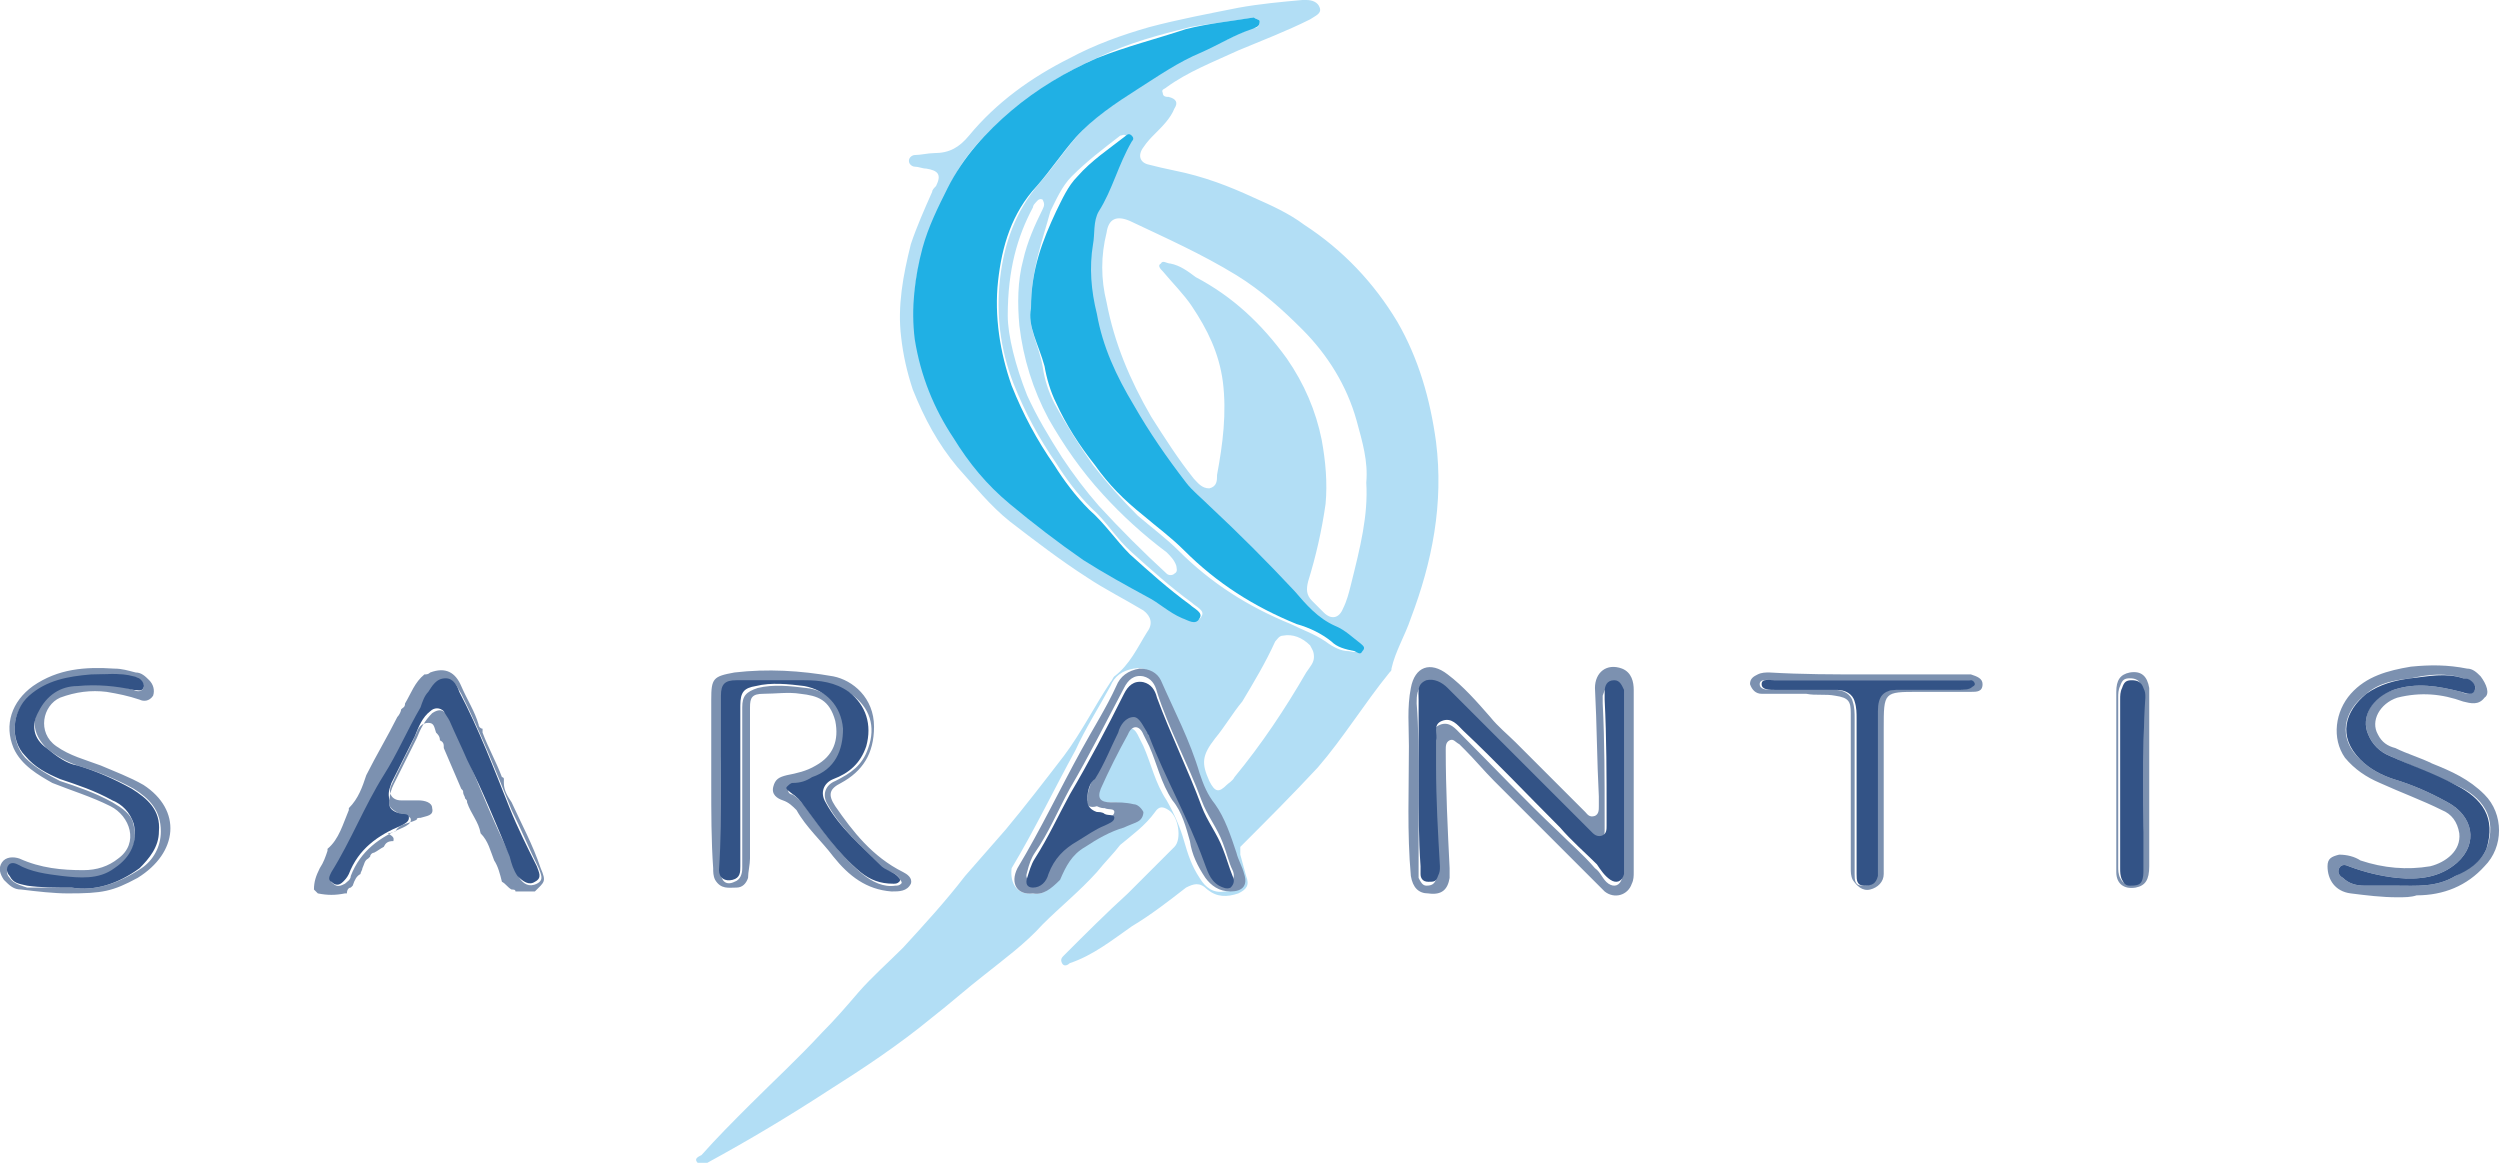
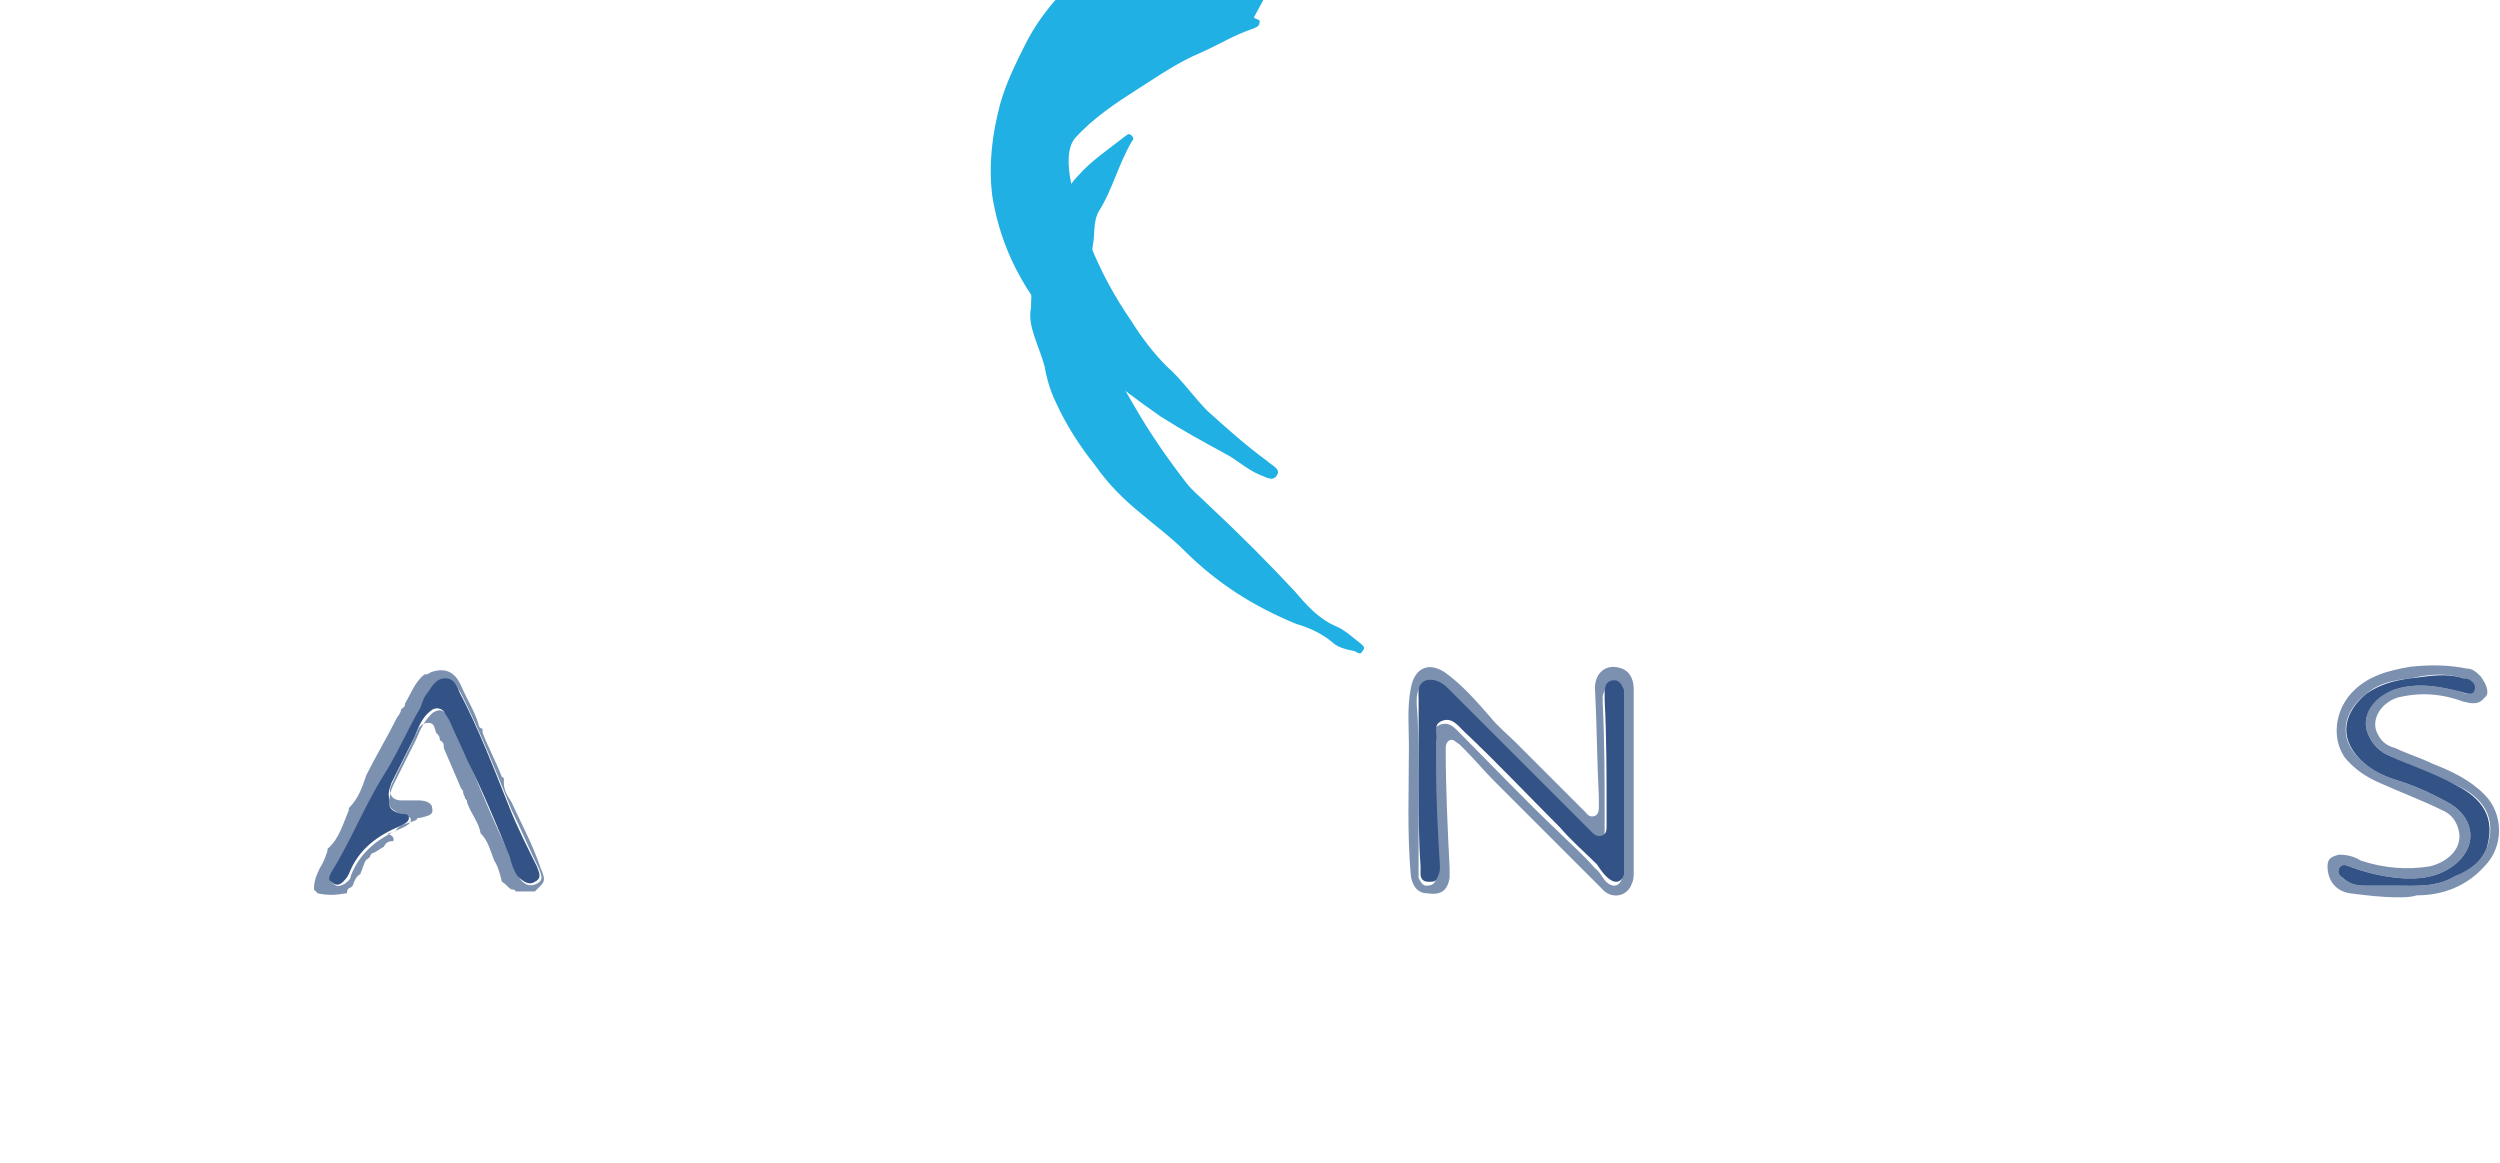
<svg xmlns="http://www.w3.org/2000/svg" viewBox="0 0 129 60" id="sarantis">
-   <path d="M67.2 0h.2c.3 0 .6.1.7.4s-.2.4-.5.6c-1.2.6-2.5 1.1-3.7 1.6-1.3.6-2.6 1.1-3.7 1.9-.1.1-.3.1-.2.3 0 .2.2.2.3.2.4.1.5.3.3.6-.2.5-.6.9-1 1.3-.2.2-.4.4-.6.7-.3.4-.2.8.3.9.4.1.8.2 1.3.3 1.5.3 2.8.8 4.1 1.4.9.4 1.8.8 2.6 1.4 2 1.3 3.6 3 4.8 5 1.1 1.9 1.7 4 2 6.2.4 3.2-.2 6.2-1.3 9.1-.3.9-.8 1.7-1 2.6 0 .1 0 .1-.1.2-1.3 1.6-2.4 3.4-3.7 4.9-1.3 1.4-2.6 2.7-4 4.1v.4c.1.4.2.7.3 1.1.2.5 0 .7-.4.9-.6.2-1.1.2-1.6-.2-.4-.4-.7-.3-1.1-.1-.9.7-1.8 1.4-2.8 2-1 .7-2 1.5-3.2 1.9-.1.1-.3.2-.4 0-.1-.2 0-.3.1-.4 1.1-1.1 2.2-2.2 3.3-3.2l2.4-2.4c.4-.4.2-1.6-.3-1.9-.3-.2-.5-.2-.7.1-.5.7-1.2 1.2-1.8 1.7-.3.4-.8.9-1.2 1.4-.9 1-1.9 1.8-2.8 2.7-.9 1-2 1.8-3 2.6-.9.7-1.8 1.5-2.7 2.2-1.7 1.4-3.5 2.6-5.4 3.8-2 1.3-4 2.5-6.2 3.7-.2.1-.4.2-.5 0-.2-.2 0-.3.2-.4.8-.9 1.6-1.7 2.5-2.6 1.2-1.2 2.5-2.4 3.7-3.7.7-.7 1.3-1.4 1.9-2.1.7-.8 1.5-1.5 2.3-2.3 1.1-1.2 2.2-2.4 3.2-3.7l2.1-2.4c1-1.2 2-2.5 3-3.8.9-1.2 1.6-2.6 2.4-3.8.1-.1.1-.2.2-.3.8-.6 1.2-1.5 1.7-2.3.3-.4.2-.8-.2-1.1-1-.6-2-1.1-2.9-1.7-1.4-.9-2.7-1.9-4-2.9-1-.8-1.8-1.8-2.7-2.8-1-1.2-1.7-2.5-2.3-4-.3-.9-.5-1.8-.6-2.7-.2-1.6.1-3.2.5-4.8.3-.9.7-1.8 1.1-2.7 0-.1.1-.2.2-.3.3-.6.1-.8-.5-.9-.2 0-.4-.1-.6-.1-.1 0-.3-.1-.3-.3s.2-.3.3-.3c.3 0 .7-.1 1-.1.8 0 1.3-.3 1.8-.9 1.4-1.7 3.2-3 5.2-4 1.3-.7 2.7-1.2 4.1-1.6 1.5-.4 3.1-.7 4.6-1C65 .2 66.1.1 67.2 0zm-2.5.9c-1.1.2-2.2.3-3.3.5-1.6.4-3.1.8-4.6 1.5-1.6.7-3.1 1.6-4.4 2.7C51 6.7 49.7 8 49 9.6c-.5 1-1 2.1-1.3 3.1-.5 1.5-.7 3.1-.4 4.7.3 1.9.9 3.6 2 5.1.8 1.2 1.8 2.4 2.9 3.4 1.2 1 2.5 2 3.8 2.9 1.1.7 2.1 1.4 3.3 1.9.7.3 1.1.9 1.8 1.1.3.1.7.4.9 0 .2-.3-.3-.5-.5-.7-1.1-.8-2.1-1.7-3.1-2.6-.8-.7-1.3-1.6-2.1-2.3-.7-.7-1.3-1.5-1.8-2.3-.9-1.3-1.6-2.6-2.2-4.1-.7-1.8-.9-3.6-.7-5.4s.8-3.5 2-4.9c.7-.8 1.3-1.7 2-2.5.9-1 2.1-1.8 3.2-2.5s2.1-1.4 3.3-1.9c.9-.4 1.7-.8 2.6-1.2.1.1.3 0 .3-.3 0-.1-.2-.1-.3-.2zm-11.5 15c-.2.9.4 1.9.6 3 .1.7.3 1.3.6 1.9.6 1.1 1.3 2.2 2 3.2.7.9 1.5 1.8 2.3 2.6.7.6 1.5 1.2 2.1 1.8 1.7 1.7 3.6 2.9 5.8 3.8.6.3 1.2.5 1.8.9.4.3.8.5 1.2.5.1 0 .3.1.4 0 .1-.2 0-.3-.1-.4-.4-.4-.8-.7-1.3-.9-.8-.4-1.5-1.1-2.1-1.8-1.4-1.5-2.9-3-4.4-4.4-.4-.4-.8-.7-1.2-1.2-1-1.3-1.9-2.6-2.7-4-.8-1.5-1.5-3.1-1.9-4.7-.2-1.2-.4-2.4-.2-3.6.1-.6 0-1.2.3-1.7.7-1.1 1.1-2.5 1.7-3.6.1-.1.1-.2 0-.3-.1-.1-.2 0-.3 0-.9.7-1.7 1.3-2.5 2.1-.5.5-.8 1.2-1.1 1.8-.4 1.5-1 3-1 5zm17.3 9c.1-1.1-.2-2.1-.5-3.2-.5-1.8-1.5-3.4-2.8-4.7-1-1-2.1-2-3.4-2.8-1.8-1.1-3.6-1.9-5.5-2.8-.7-.3-1.1-.1-1.2.6-.3 1.2-.3 2.4 0 3.6.4 2.1 1.2 4 2.3 5.9.7 1.1 1.4 2.2 2.2 3.2.2.2.4.5.8.5.4-.1.4-.4.4-.7.3-1.6.5-3.2.3-4.8-.2-1.5-.8-2.7-1.6-3.9-.4-.6-1-1.2-1.5-1.8-.1-.1-.3-.3-.1-.4.1-.2.3 0 .5 0 .5.1.9.4 1.3.7 1.9 1 3.4 2.4 4.7 4.2.9 1.3 1.5 2.7 1.8 4.2.2 1.1.3 2.2.2 3.3-.2 1.4-.5 2.7-.9 4-.1.4-.1.7.2 1l.6.6c.4.4.8.3 1-.2.2-.4.3-.8.4-1.2.5-2 .9-3.6.8-5.3zM53.3 46.1c.5.1.9-.2 1.1-.7.3-.7.6-1.3 1.3-1.7s1.3-.8 2-1c.3-.1.5-.2.7-.3s.4-.2.3-.5c0-.3-.2-.4-.5-.4-.4-.1-.8-.1-1.2-.1-.5 0-.7-.2-.5-.7.4-1 .9-1.9 1.4-2.8.2-.5.6-.4.8 0l.3.6c.4.9.6 1.9 1.2 2.8.4.7.7 1.4.9 2.1.2.7.4 1.3.8 1.9.3.5.7.8 1.3.7.6 0 .9-.3.7-.9-.1-.4-.3-.7-.4-1.1-.2-.9-.5-1.7-1.1-2.5-.4-.5-.6-1-.8-1.6-.5-1.7-1.3-3.2-2-4.8-.2-.5-.6-.7-1.1-.6-.6.1-1 .4-1.2.9-.6 1.1-1.3 2.2-1.8 3.3-1.1 2-2.1 4.1-3.3 6.1-.1.8.3 1.4 1.1 1.3zM52 16.3c0 1 .4 2.6 1 4.1.5 1.1 1.1 2.1 1.8 3.2.6.9 1.2 1.7 1.9 2.5 1.1 1.2 2.3 2.4 3.5 3.5.1.1.3.1.4 0 .2-.1.1-.3.1-.4-.1-.3-.3-.5-.5-.7-1.2-.9-2.3-1.9-3.3-3-1.1-1.2-2-2.5-2.8-3.9-.8-1.5-1.3-3.1-1.5-4.8-.1-1.1-.1-2.3.2-3.4.2-.9.6-1.8 1-2.6.1-.2.1-.3 0-.5-.2-.1-.3.1-.4.2 0 0-.1.1-.1.2-.8 1.5-1.3 3.2-1.3 5.6zm15.8 17.6c0-.3-.1-.4-.2-.6-.4-.4-.9-.6-1.4-.5-.2 0-.3.2-.4.3-.5 1.1-1.1 2.1-1.7 3.1-.5.6-.9 1.3-1.4 1.9-.7.9-.7 1.3-.3 2.2.3.6.5.6.9.2.1-.1.3-.2.4-.4 1.4-1.7 2.6-3.5 3.7-5.4.2-.3.4-.5.4-.8z" fill="#b2def5" />
  <path d="M84.3 40.4V45c0 .2 0 .4-.1.6-.2.6-.9.8-1.4.4l-.3-.3-5.4-5.4c-.5-.5-1-1.1-1.5-1.6l-.3-.3c-.2-.1-.3-.3-.5-.2s-.2.3-.2.5c0 2 .1 4.1.2 6.1v.5c-.1.6-.4.9-1.1.8-.5 0-.8-.3-.9-.9-.2-2.2-.1-4.5-.1-6.7 0-1-.1-2 .1-3 .2-1.1 1-1.4 1.9-.7.8.6 1.5 1.4 2.2 2.2.4.5.9.9 1.3 1.3l3.6 3.6c.1.1.2.3.5.2.2-.1.2-.3.2-.5v-.5c-.1-1.9-.1-3.7-.2-5.6 0-.8.6-1.3 1.4-1 .5.2.6.7.6 1.1v4.8zm-11.1 0v4.9c.1.2.2.4.4.4.3 0 .4-.1.5-.3 0-.2.1-.3.1-.5-.1-1.7-.2-3.5-.2-5.2v-1.3c0-.4-.2-.8.3-1s.8.2 1.1.5c1.7 1.7 3.3 3.4 5 5 .6.6 1.3 1.2 1.9 1.9.3.2.4.6.7.8.3.2.6.1.7-.3v-9.5c-.1-.3-.1-.6-.5-.5-.3 0-.4.3-.5.6v.4c.1 2 .1 3.9.1 5.9v.6c0 .2 0 .4-.2.5s-.4 0-.5-.1-.3-.2-.4-.4l-7.1-7.1c-.3-.3-.6-.6-1.1-.4-.4.2-.4.6-.4 1 .1 1.2.1 2.6.1 4.1zm50.5 5.9c-.8 0-1.6-.1-2.4-.2-.8-.1-1.2-.7-1.2-1.4 0-.4.2-.5.6-.6.4 0 .8.1 1.1.3 1.2.4 2.4.5 3.6.3.8-.2 1.6-.8 1.5-1.7-.1-.6-.4-1-.9-1.2-1-.5-2.1-.9-3.2-1.4-.7-.3-1.3-.7-1.8-1.3-.7-1-.5-2.4.3-3.3.8-.9 1.9-1.2 3.1-1.4 1-.1 1.9-.1 2.9.1.3 0 .5.2.7.4.3.4.5.9.2 1.1-.3.4-.7.3-1.1.2-1.1-.4-2.2-.5-3.4-.2-.9.3-1.4 1.2-1 1.9.2.4.5.6.9.7.6.3 1.3.5 1.9.8 1 .4 1.9.8 2.7 1.6 1 1 1 2.7 0 3.7-.9 1-2.1 1.5-3.5 1.5-.3.1-.6.1-1 .1zm-.1-.6c1.1 0 2.1.1 3.1-.5.7-.4 1.3-.7 1.6-1.4.6-1.6-.2-2.7-1.6-3.3-1.1-.5-2.3-1-3.4-1.5-.5-.2-.9-.6-1.1-1.1-.4-.9.2-2 1.3-2.3 1.2-.4 2.3-.2 3.5.1.2.1.5.2.7-.1.1-.3-.2-.4-.4-.6h-.2c-.9-.3-1.8-.2-2.7 0-.8.1-1.6.2-2.3.8-1.2.9-1.5 2.3-.3 3.4.5.5 1.1.8 1.7 1 1 .3 1.9.7 2.8 1.2 1.3.7 1.6 2.1.5 3.1-.9.8-2 .9-3.1.8-.9-.1-1.7-.3-2.5-.6-.2-.1-.4-.1-.5.1-.1.2 0 .4.2.5.3.3.7.4 1.1.4h1.6zM20.3 43.4c-.3 0-.4.1-.5.3-.2.1-.3.2-.5.3-.1 0-.2.1-.2.2l-.1.1c-.2.1-.2.3-.3.5 0 .1-.1.2-.1.3-.2.1-.3.3-.4.6l-.1.1c-.1 0-.2.1-.2.3h-.1c-.5.1-.9.1-1.4 0l-.2-.2c0-.4.1-.7.3-1.1.2-.3.3-.6.4-.9v-.1c.6-.5.8-1.3 1.1-2v-.1c.5-.5.7-1.1.9-1.7.5-1 1.1-2 1.6-3 .1-.1.2-.3.2-.4.1-.1.2-.1.2-.3.3-.5.5-1.1 1-1.5.1 0 .2 0 .3-.1.8-.3 1.3 0 1.6.7.3.7.7 1.3.9 2 0 .1.1.2.2.2v.2c.3.8.7 1.5 1 2.3 0 0 .1 0 .1.1v.2c0 .4.2.7.4 1 .5 1.1 1.1 2.2 1.5 3.4.3.7.2.7-.3 1.2h-1c0-.1-.1-.1-.2-.1-.2-.1-.3-.3-.5-.4-.1-.4-.2-.8-.4-1.1-.2-.5-.3-1-.7-1.4-.1-.6-.5-1-.7-1.6 0-.1 0-.1-.1-.2 0-.1-.1-.2-.1-.3s0-.1-.1-.2l-.9-2.1c0-.2 0-.3-.2-.4 0-.2-.1-.3-.2-.4-.1-.3-.1-.5-.4-.5s-.5.2-.6.5c-.4.9-.9 1.8-1.3 2.7-.2.4 0 .8.5.8h.9c.3 0 .7.1.7.4.1.4-.3.4-.6.5-.1 0-.2 0-.2.1-.4.2-.9.2-1.1.6-.1 0-.2.1-.4.1.4.2.3.3.3.4zm-.2-2.1c0-.3.1-.6.2-.8l1.2-2.4c.2-.5.4-.9.8-1.3.3-.2.5-.2.7 0 .1.1.2.3.3.5.3.7.6 1.3.9 2 .7 1.7 1.4 3.4 2.2 5 .1.3.2.7.4 1 .2.3.5.5.9.3s.2-.5.1-.8c-.5-1-.9-2-1.4-3-.8-2-1.6-4-2.6-6-.2-.3-.3-.7-.7-.7-.5 0-.7.3-.9.7-.2.2-.3.5-.4.8-.6 1.2-1.2 2.3-1.9 3.5-1 1.6-1.7 3.4-2.7 5-.1.2-.2.4 0 .5.2.2.4.1.6 0 .1-.1.3-.2.3-.4.5-1.3 1.5-2 2.7-2.5.2-.1.4-.2.4-.4s-.3-.2-.4-.2c-.5-.3-.8-.4-.7-.8z" fill="#7c91b0" />
-   <path d="M64.7.9c.1.1.3.1.3.2 0 .3-.2.3-.4.4-.9.3-1.7.8-2.6 1.2-1.2.5-2.2 1.2-3.3 1.9s-2.3 1.5-3.2 2.5c-.7.8-1.3 1.7-2 2.5-1.3 1.4-1.8 3.1-2 4.9s.1 3.7.7 5.4c.6 1.5 1.3 2.8 2.2 4.1.5.8 1.1 1.6 1.8 2.3.8.7 1.4 1.6 2.1 2.3 1 .9 2 1.8 3.1 2.6.2.2.7.4.5.7-.2.4-.6.1-.9 0-.7-.3-1.2-.8-1.8-1.1-1.1-.6-2.2-1.2-3.3-1.9-1.3-.9-2.6-1.9-3.8-2.9s-2.1-2.1-2.9-3.4c-1-1.5-1.7-3.2-2-5.1-.2-1.6 0-3.2.4-4.7.3-1.1.8-2.1 1.3-3.1.8-1.6 2-2.9 3.3-4s2.8-2 4.4-2.7c1.5-.6 3.1-1 4.6-1.5 1.2-.3 2.3-.4 3.5-.6z" fill="#20b0e4" />
+   <path d="M64.7.9c.1.1.3.1.3.2 0 .3-.2.3-.4.4-.9.3-1.7.8-2.6 1.2-1.2.5-2.2 1.2-3.3 1.9s-2.3 1.5-3.2 2.5s.1 3.7.7 5.4c.6 1.5 1.3 2.8 2.2 4.1.5.8 1.1 1.6 1.8 2.3.8.7 1.4 1.6 2.1 2.3 1 .9 2 1.8 3.1 2.6.2.2.7.4.5.7-.2.4-.6.1-.9 0-.7-.3-1.2-.8-1.8-1.1-1.1-.6-2.2-1.2-3.3-1.9-1.3-.9-2.6-1.9-3.8-2.9s-2.1-2.1-2.9-3.4c-1-1.5-1.7-3.2-2-5.1-.2-1.6 0-3.2.4-4.7.3-1.1.8-2.1 1.3-3.1.8-1.6 2-2.9 3.3-4s2.8-2 4.4-2.7c1.5-.6 3.1-1 4.6-1.5 1.2-.3 2.3-.4 3.5-.6z" fill="#20b0e4" />
  <path d="M53.2 15.9c0-2 .6-3.5 1.3-5 .3-.6.6-1.3 1.1-1.8.7-.8 1.6-1.4 2.5-2.1.1-.1.2-.1.3 0s.1.2 0 .3c-.7 1.2-1 2.5-1.7 3.6-.3.5-.2 1.2-.3 1.7-.2 1.2-.1 2.4.2 3.6.3 1.7 1 3.2 1.9 4.7.8 1.4 1.7 2.7 2.7 4 .3.4.8.8 1.2 1.2 1.5 1.4 3 2.9 4.4 4.4.6.7 1.2 1.4 2.1 1.8.5.2.9.6 1.3.9.1.1.3.2.1.4-.1.2-.2.1-.4 0-.5-.1-.9-.2-1.2-.5-.5-.4-1.1-.7-1.8-.9-2.2-.9-4.1-2.1-5.8-3.8-.7-.7-1.4-1.2-2.1-1.8-1-.8-1.8-1.6-2.5-2.6-.8-1-1.5-2.1-2-3.2-.3-.6-.5-1.3-.6-1.9-.3-1.1-.9-2.1-.7-3z" fill="#20b0e4" />
-   <path d="M53.3 46.1c-.8.1-1.2-.5-.8-1.3 1.2-2 2.2-4.1 3.3-6.1.6-1.1 1.3-2.2 1.8-3.3.2-.5.6-.8 1.2-.9.5 0 .9.2 1.1.6.7 1.6 1.5 3.1 2 4.8.2.6.4 1.1.8 1.6.5.7.8 1.6 1.1 2.5.1.4.3.7.4 1.1.2.6-.1.9-.7.9s-1-.3-1.3-.7c-.4-.6-.7-1.2-.8-1.9-.2-.7-.4-1.5-.9-2.1-.6-.9-.8-1.9-1.2-2.8l-.3-.6c-.2-.5-.6-.5-.8 0-.5.9-1 1.9-1.4 2.8-.2.5 0 .7.5.7.4 0 .8 0 1.2.1.2 0 .4.2.5.4 0 .2-.1.4-.3.5s-.5.2-.7.3c-.7.2-1.4.6-2 1-.7.4-1 1-1.3 1.7-.5.5-.9.8-1.4.7zm2.8-4.8c0-.5.2-.9.4-1.4l1.2-2.4c.2-.4.4-.8.8-.8s.6.4.7.8c0 .1.1.1.1.2.8 2.2 2 4.2 2.8 6.4.2.5.3 1 .8 1.3.2.1.4.2.6.1.2-.1.2-.4.1-.6-.2-.4-.3-.9-.5-1.4-.3-.8-.8-1.4-1.1-2.2-.7-1.9-1.7-3.7-2.3-5.6-.1-.4-.3-.7-.7-.8-.5-.1-.8.2-1 .6-.9 1.7-1.8 3.5-2.8 5.2-.6 1.1-1.1 2.3-1.8 3.3-.2.3-.3.6-.4 1-.1.3 0 .4.3.5.5 0 .7-.3.8-.7.3-.8.8-1.3 1.5-1.7.5-.3.9-.6 1.4-.8.2-.1.5-.2.5-.4s-.3-.1-.5-.2c-.1 0-.2 0-.4-.1-.3.1-.6 0-.5-.3z" fill="#7c91b0" />
  <path d="M73.2 40.4v-4.3c0-.4-.1-.8.4-1 .4-.1.8.1 1.1.4l7.1 7.1.4.4c.1.1.3.2.5.1s.2-.3.2-.5V42c0-2 0-3.9-.1-5.9v-.4c0-.3.1-.6.5-.6.3 0 .4.3.5.5v9.5c-.1.4-.4.5-.7.3-.3-.2-.5-.5-.7-.8-.6-.6-1.3-1.2-1.9-1.9-1.7-1.7-3.3-3.4-5-5-.3-.3-.6-.7-1.1-.5s-.2.7-.3 1v1.3c0 1.8.1 3.5.2 5.2 0 .2 0 .3-.1.5-.1.3-.2.3-.5.3s-.4-.2-.4-.4v-.4c-.1-1.4-.1-2.8-.1-4.3zm50.4 5.3H122c-.4 0-.8-.1-1.1-.4-.2-.1-.3-.3-.2-.5.1-.2.3-.2.5-.1.8.3 1.6.5 2.5.6 1.1.1 2.2 0 3.1-.8 1.1-1 .8-2.4-.5-3.1-.9-.5-1.8-.9-2.8-1.2-.6-.2-1.2-.5-1.7-1-1.2-1.2-.8-2.5.3-3.4.7-.5 1.5-.7 2.3-.8.9-.1 1.8-.3 2.7 0h.2c.2.1.5.3.4.6s-.4.2-.7.1c-1.2-.3-2.3-.5-3.5-.1-1.1.4-1.7 1.4-1.3 2.3.2.5.6.9 1.1 1.1 1.1.5 2.3.9 3.4 1.5 1.4.7 2.1 1.7 1.6 3.3-.3.7-.9 1.1-1.6 1.4-1 .6-2 .5-3.1.5z" fill="#335386" />
-   <path d="M96.3 34.8h5.4c.3.1.6.2.6.5 0 .4-.3.4-.6.4H99c-1.8 0-1.8 0-1.8 1.9v7.5c0 .4-.3.7-.7.8-.4.1-.7-.2-.9-.5-.1-.2-.1-.4-.1-.6v-8c0-.6-.1-.8-.8-.9-.5-.1-1 0-1.5-.1h-2.3c-.3 0-.5-.2-.6-.5 0-.3.2-.4.4-.5.2-.1.4-.1.6-.1 1.7.1 3.3.1 5 .1zm0 .3h-4.8c-.2 0-.7-.1-.7.2s.4.3.7.3h3.2c.4 0 .8.2.9.6.1.3.1.6.1.9v8c0 .3 0 .6.4.6s.6-.1.7-.5v-8.5c0-.8.3-1.1 1-1.1h3.2c.2 0 .4 0 .6-.1.1 0 .2-.1.2-.2s-.1-.2-.2-.2h-5.3z" fill="#7c91b0" />
  <path d="M20.1 41.3c-.1.5.3.6.6.7.2 0 .4 0 .4.2s-.2.3-.4.4c-1.2.5-2.2 1.2-2.7 2.5-.1.2-.2.3-.3.4-.2.2-.4.2-.6 0-.2-.1-.1-.3 0-.5 1-1.6 1.7-3.4 2.7-5 .7-1.1 1.2-2.3 1.9-3.5.1-.3.2-.6.4-.8.2-.3.4-.7.9-.7.4 0 .6.4.7.7 1 1.9 1.8 4 2.6 6 .4 1 .9 2 1.4 3 .1.3.3.6-.1.8-.3.2-.6 0-.9-.3-.2-.3-.3-.6-.4-1-.7-1.7-1.4-3.4-2.2-5-.3-.7-.6-1.3-.9-2-.1-.2-.2-.3-.3-.5-.2-.2-.5-.2-.7 0-.4.3-.6.8-.8 1.3l-1.2 2.4c-.1.3-.2.5-.1.9z" fill="#335386" />
-   <path d="M36.7 40.4v-4.3c0-1.1.1-1.2 1.2-1.4 1.7-.2 3.4-.1 5.1.2 1 .2 2.1 1.1 2.1 2.6 0 1.4-.6 2.3-1.7 2.9-.6.3-.7.6-.3 1.2.9 1.3 1.9 2.6 3.5 3.4.2.1.5.3.4.6-.2.4-.6.4-1 .4-1.3-.1-2.2-.8-3-1.8-.6-.8-1.4-1.5-1.9-2.4-.2-.2-.4-.4-.7-.5s-.6-.3-.5-.7.3-.5.7-.6c.5-.1 1-.2 1.5-.5.9-.5 1.2-1.3 1-2.3-.3-1.1-.9-1.3-1.8-1.4-.6-.1-1.3 0-1.9 0-.6 0-.7.2-.7.7v7.8c0 .3-.1.7-.1 1-.1.3-.3.5-.6.5-.4 0-.8.1-1.1-.4-.1-.2-.1-.4-.1-.6-.1-1.4-.1-2.9-.1-4.4zm.5 0V45c0 .5.3.7.7.5.3-.1.4-.4.4-.7v-8.3c0-.6.2-.8.8-1 .8-.2 1.7-.1 2.5 0 1.1.1 2 1 2 2.2.1 1-.4 2-1.6 2.5-.3.1-.7.2-1 .3-.2 0-.3.1-.3.2-.1.2.1.3.2.3.3.2.5.4.7.7.9 1.2 1.7 2.4 2.9 3.4.5.4 1.1.7 1.7.6.1 0 .2 0 .3-.1s-.1-.2-.1-.3c-.2-.3-.6-.3-.8-.5-1-1-2.2-2-2.9-3.3-.3-.5-.1-1 .4-1.2.8-.4 1.4-.8 1.7-1.7.4-1.1.1-2.1-.9-2.8-.7-.5-1.5-.5-2.3-.6-1.2-.1-2.3 0-3.5 0-.6 0-.8.2-.8.8-.1 1.4-.1 2.9-.1 4.4zM3.5 46.1c-.7 0-1.6-.1-2.4-.2-.4 0-.6-.2-.9-.5-.2-.3-.3-.6-.1-.9.2-.3.6-.3.9-.2 1.1.5 2.2.6 3.3.6.7 0 1.3-.2 1.8-.6 1.1-.8.6-2.2-.4-2.7s-2-.8-3-1.2c-.7-.4-1.6-.9-2-1.8-.5-1.2-.1-2.4 1-3.2 1.3-.9 2.7-1 4.2-.9.4 0 .7.1 1.1.2.3 0 .5.2.7.4s.3.5.2.8c-.2.3-.5.3-.7.2-.6-.2-1.1-.3-1.7-.4-.8-.1-1.6 0-2.4.3-.9.4-1.2 1.8-.2 2.5.7.5 1.5.7 2.3 1 .7.3 1.5.6 2.2 1 2 1.3 1.8 3.5-.3 4.8-1.3.7-1.8.8-3.6.8zm.2-.3c1.2.2 2.4-.2 3.6-1 .6-.4 1-1.1 1-1.9 0-1.1-.6-1.7-1.4-2.2-.9-.5-1.9-.9-2.9-1.2-.6-.2-1.1-.5-1.6-.9-.6-.6-.8-1.3-.4-2 .4-.8 1.1-1.2 2-1.3 1 0 2 0 2.9.3.2.1.4.1.5-.1.1-.2-.1-.3-.2-.5-.1.1-.2.1-.3 0-.7-.3-1.5-.2-2.2-.1-1.2 0-2.2.3-3.2 1.1-.9.7-1 2.2-.2 3.1.5.5 1.2.9 1.8 1.2.9.3 1.8.6 2.7 1.1.5.3 1 .6 1.1 1.2.2.9-.1 1.7-1 2.3-.8.5-1.8.5-2.7.4-.8-.1-1.6-.2-2.3-.6-.2-.1-.4 0-.5.1-.1.2 0 .4.1.5.2.3.6.4.9.5h2.3zm105.5-5.5v-4.6c0-.6.2-.9.7-1 .6-.1.9.2 1 .8v9.2c0 .7-.2 1-.7 1.1-.6.1-1-.2-1-.8v-4.7zm1.4.1v-4.5c0-.2 0-.3-.1-.5-.1-.3-.3-.4-.6-.4s-.4.1-.5.4c-.1.2-.1.4-.1.6v8.7c0 .2 0 .4.1.6.1.2.2.3.4.3s.4 0 .6-.2c.1-.2.1-.4.1-.6.1-1.4.1-2.9.1-4.4z" fill="#7c91b0" />
-   <path d="M56.1 41.3c0 .3.2.5.5.6.1 0 .3 0 .4.1.2.1.5 0 .5.2s-.3.3-.5.4c-.5.2-.9.5-1.4.8-.7.4-1.2.9-1.5 1.7-.1.4-.4.7-.8.7-.3 0-.4-.2-.3-.5.1-.3.2-.7.4-1 .7-1.1 1.2-2.2 1.8-3.3 1-1.7 1.9-3.4 2.8-5.2.2-.4.5-.7 1-.6.4.1.6.4.7.8.7 1.9 1.6 3.7 2.3 5.6.3.8.8 1.4 1.1 2.2.2.5.3.9.5 1.4.1.2.1.4-.1.6-.2.1-.4 0-.6-.1-.5-.3-.6-.8-.8-1.3-.8-2.2-2-4.3-2.8-6.4 0-.1-.1-.1-.1-.2-.2-.3-.4-.8-.7-.8-.4 0-.7.4-.8.8-.4.8-.7 1.6-1.2 2.4-.2.1-.4.5-.4 1.1zm40.2-6.2h5.4c.1 0 .2.1.2.2s-.1.1-.2.2c-.2.1-.4.1-.6.1h-3.2c-.7 0-1 .3-1 1.1v8.5c-.1.4-.3.5-.7.5-.4 0-.4-.3-.4-.6v-8c0-.3 0-.6-.1-.9-.1-.4-.5-.6-.9-.6h-3.2c-.3 0-.7 0-.7-.3s.4-.2.7-.2h4.7zm-59.1 5.3v-4.5c0-.6.2-.8.8-.8h3.5c.8 0 1.6.1 2.3.6.9.7 1.2 1.7.9 2.8-.3.9-.9 1.4-1.7 1.7-.5.2-.7.7-.4 1.2.7 1.3 1.9 2.3 2.9 3.3.2.2.6.3.8.5.1.1.2.2.1.3-.1.1-.2.1-.3.1-.7 0-1.2-.2-1.7-.6-1.2-1-2-2.2-2.9-3.4-.2-.3-.4-.5-.7-.7-.1-.1-.3-.2-.2-.3s.2-.2.3-.2c.4 0 .7-.1 1-.3 1.2-.4 1.6-1.4 1.6-2.5-.1-1.2-.9-2-2-2.2-.8-.1-1.7-.2-2.5 0-.6.1-.8.3-.8 1v8.3c0 .3 0 .6-.4.7-.4.1-.7-.1-.7-.5.1-1.5.1-3 .1-4.5zM3.7 45.8c-.9 0-1.6 0-2.3-.1-.4-.1-.7-.1-.9-.5-.1-.1-.2-.3-.1-.5s.3-.2.5-.1c.7.4 1.5.5 2.3.6.9.1 1.9.2 2.7-.4.9-.6 1.2-1.4 1-2.3-.2-.6-.6-1-1.1-1.2-.9-.5-1.8-.8-2.7-1.1-.7-.3-1.3-.6-1.8-1.2-.8-.8-.7-2.3.2-3.1s2-1 3.2-1.1c.7 0 1.5-.1 2.2.1.1 0 .2.1.3.1.1.1.3.3.2.5-.1.2-.3.1-.5.1-.9-.2-1.9-.3-2.9-.2-.9 0-1.6.5-2 1.3-.4.7-.3 1.4.4 1.9.5.4 1 .8 1.6.9 1 .3 1.9.7 2.8 1.2.8.5 1.5 1.1 1.4 2.2 0 .8-.5 1.4-1 1.9-1.1.8-2.3 1.2-3.5 1zm106.9-5.4v4.5c0 .2 0 .4-.1.6-.1.2-.4.2-.6.2s-.3-.1-.4-.3-.1-.4-.1-.6v-8.7c0-.2 0-.4.1-.6.1-.3.2-.4.5-.4s.5.1.6.4c.1.2.1.3.1.5-.1 1.4-.1 2.9-.1 4.4z" fill="#335386" />
</svg>